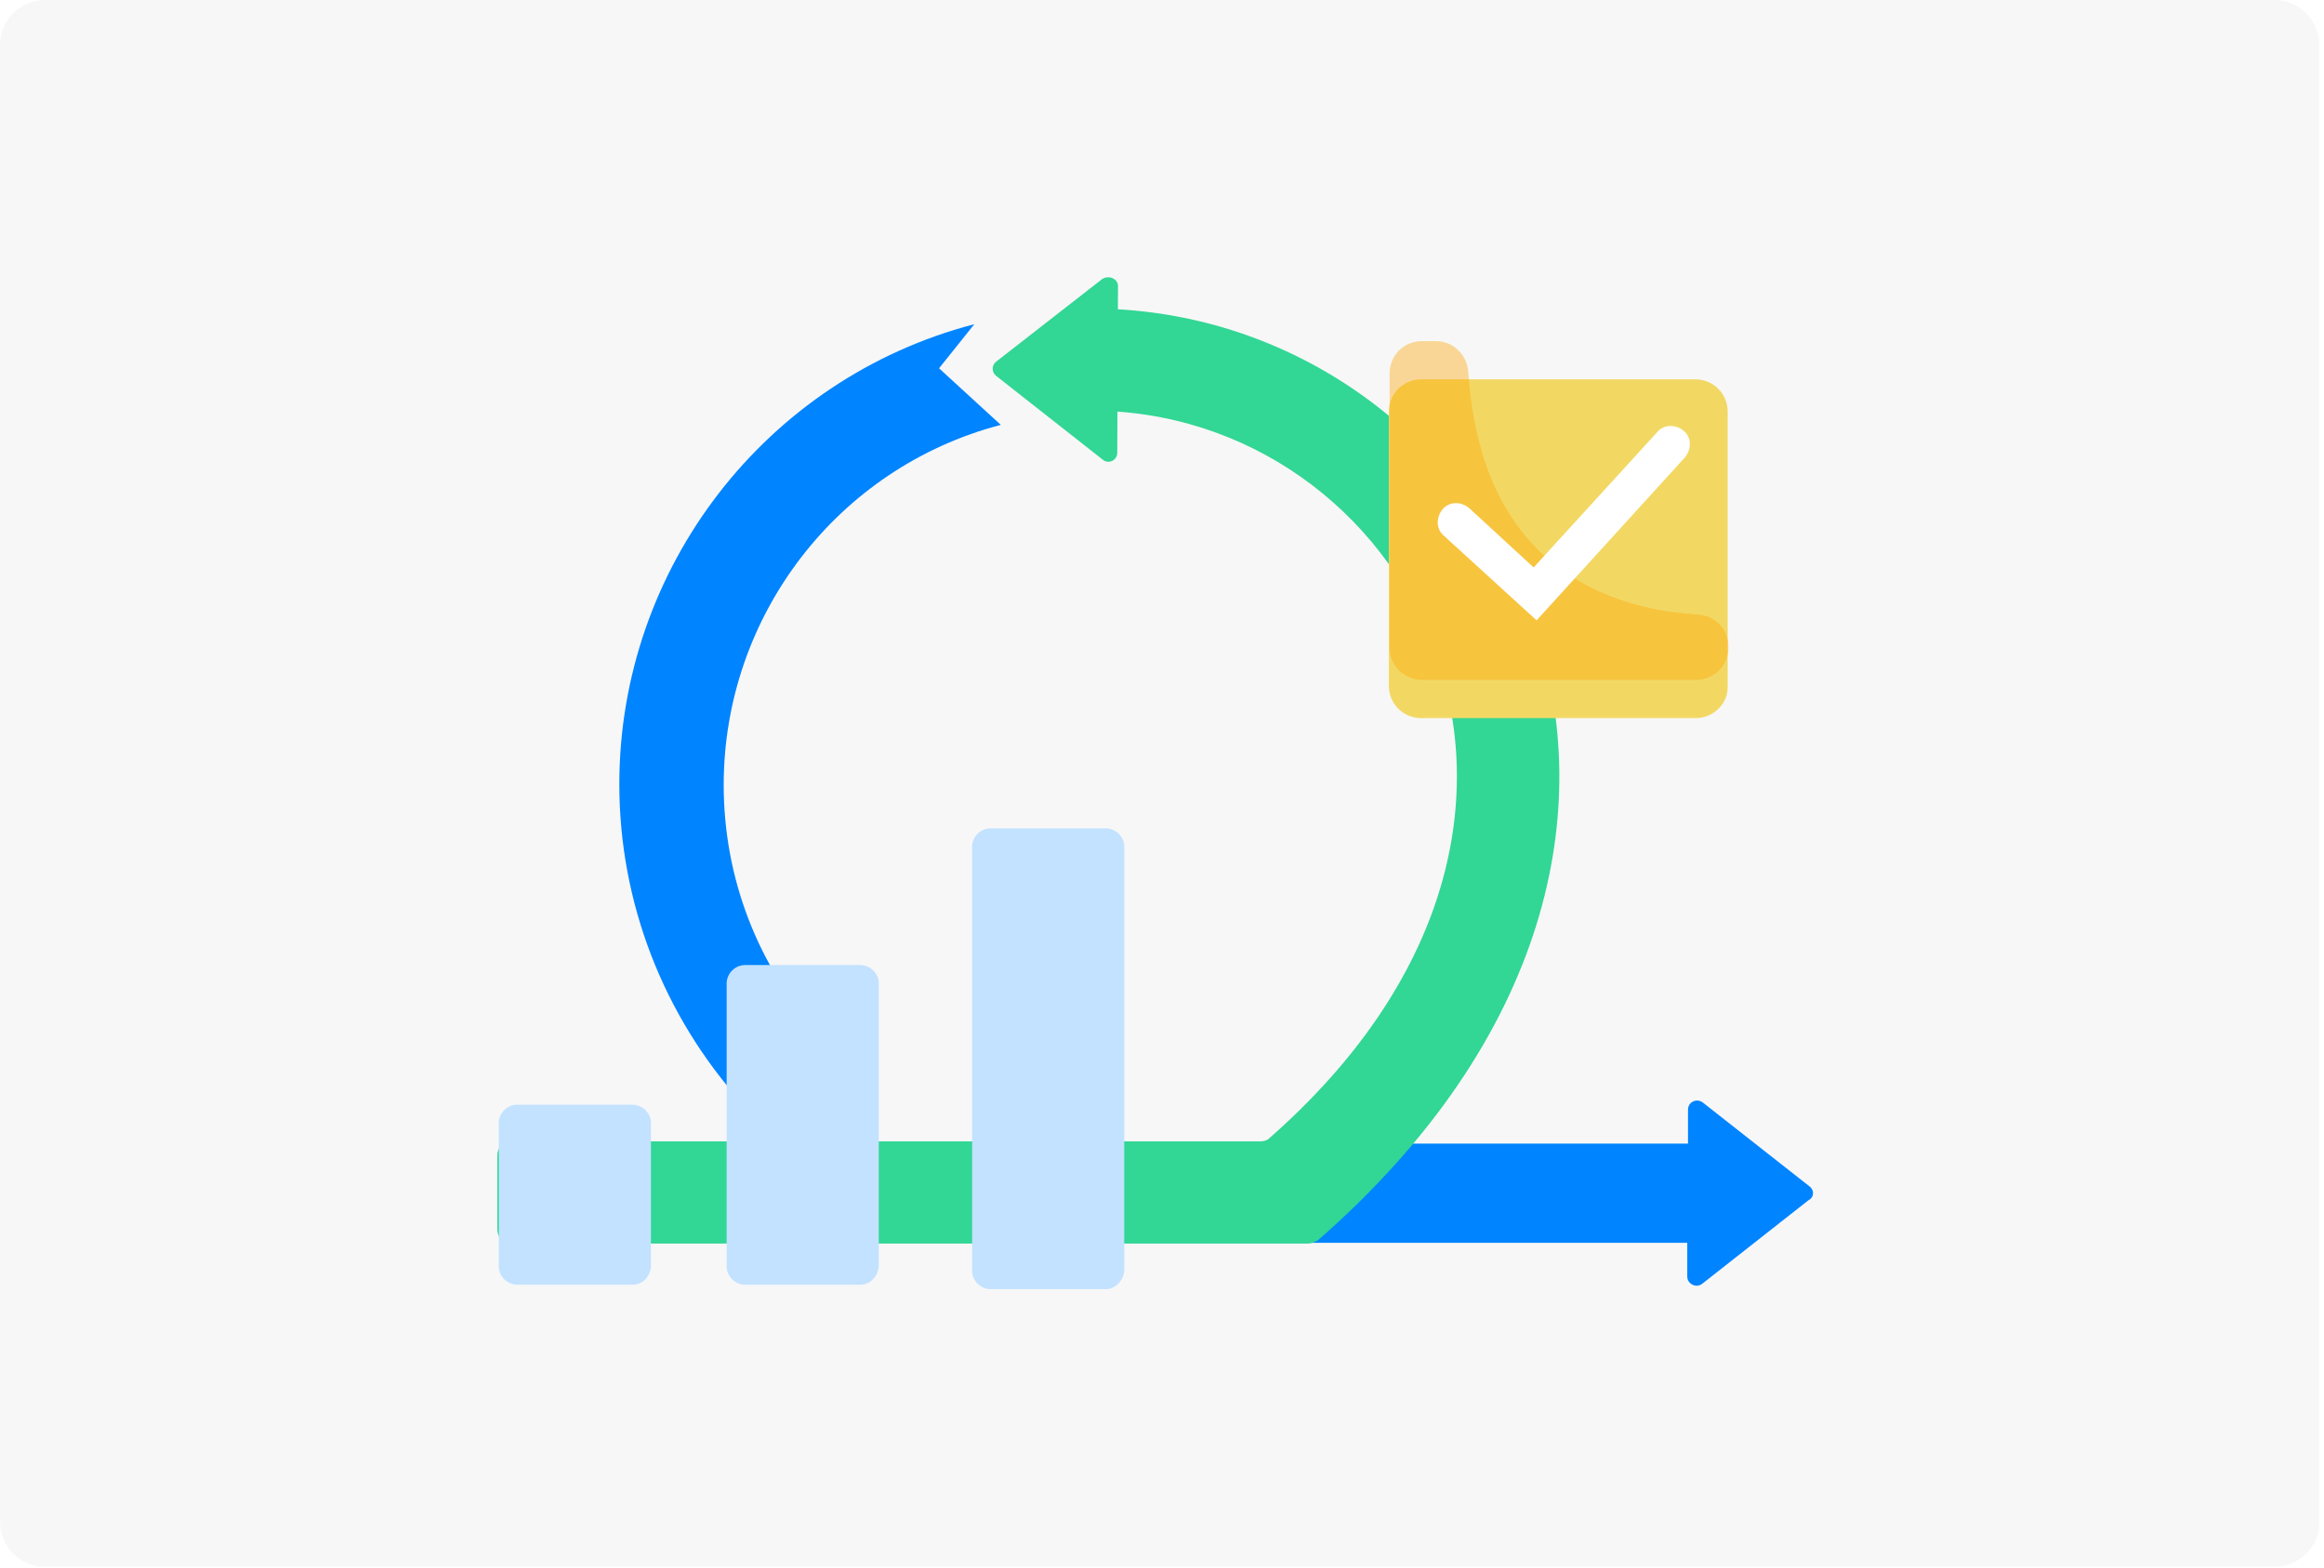
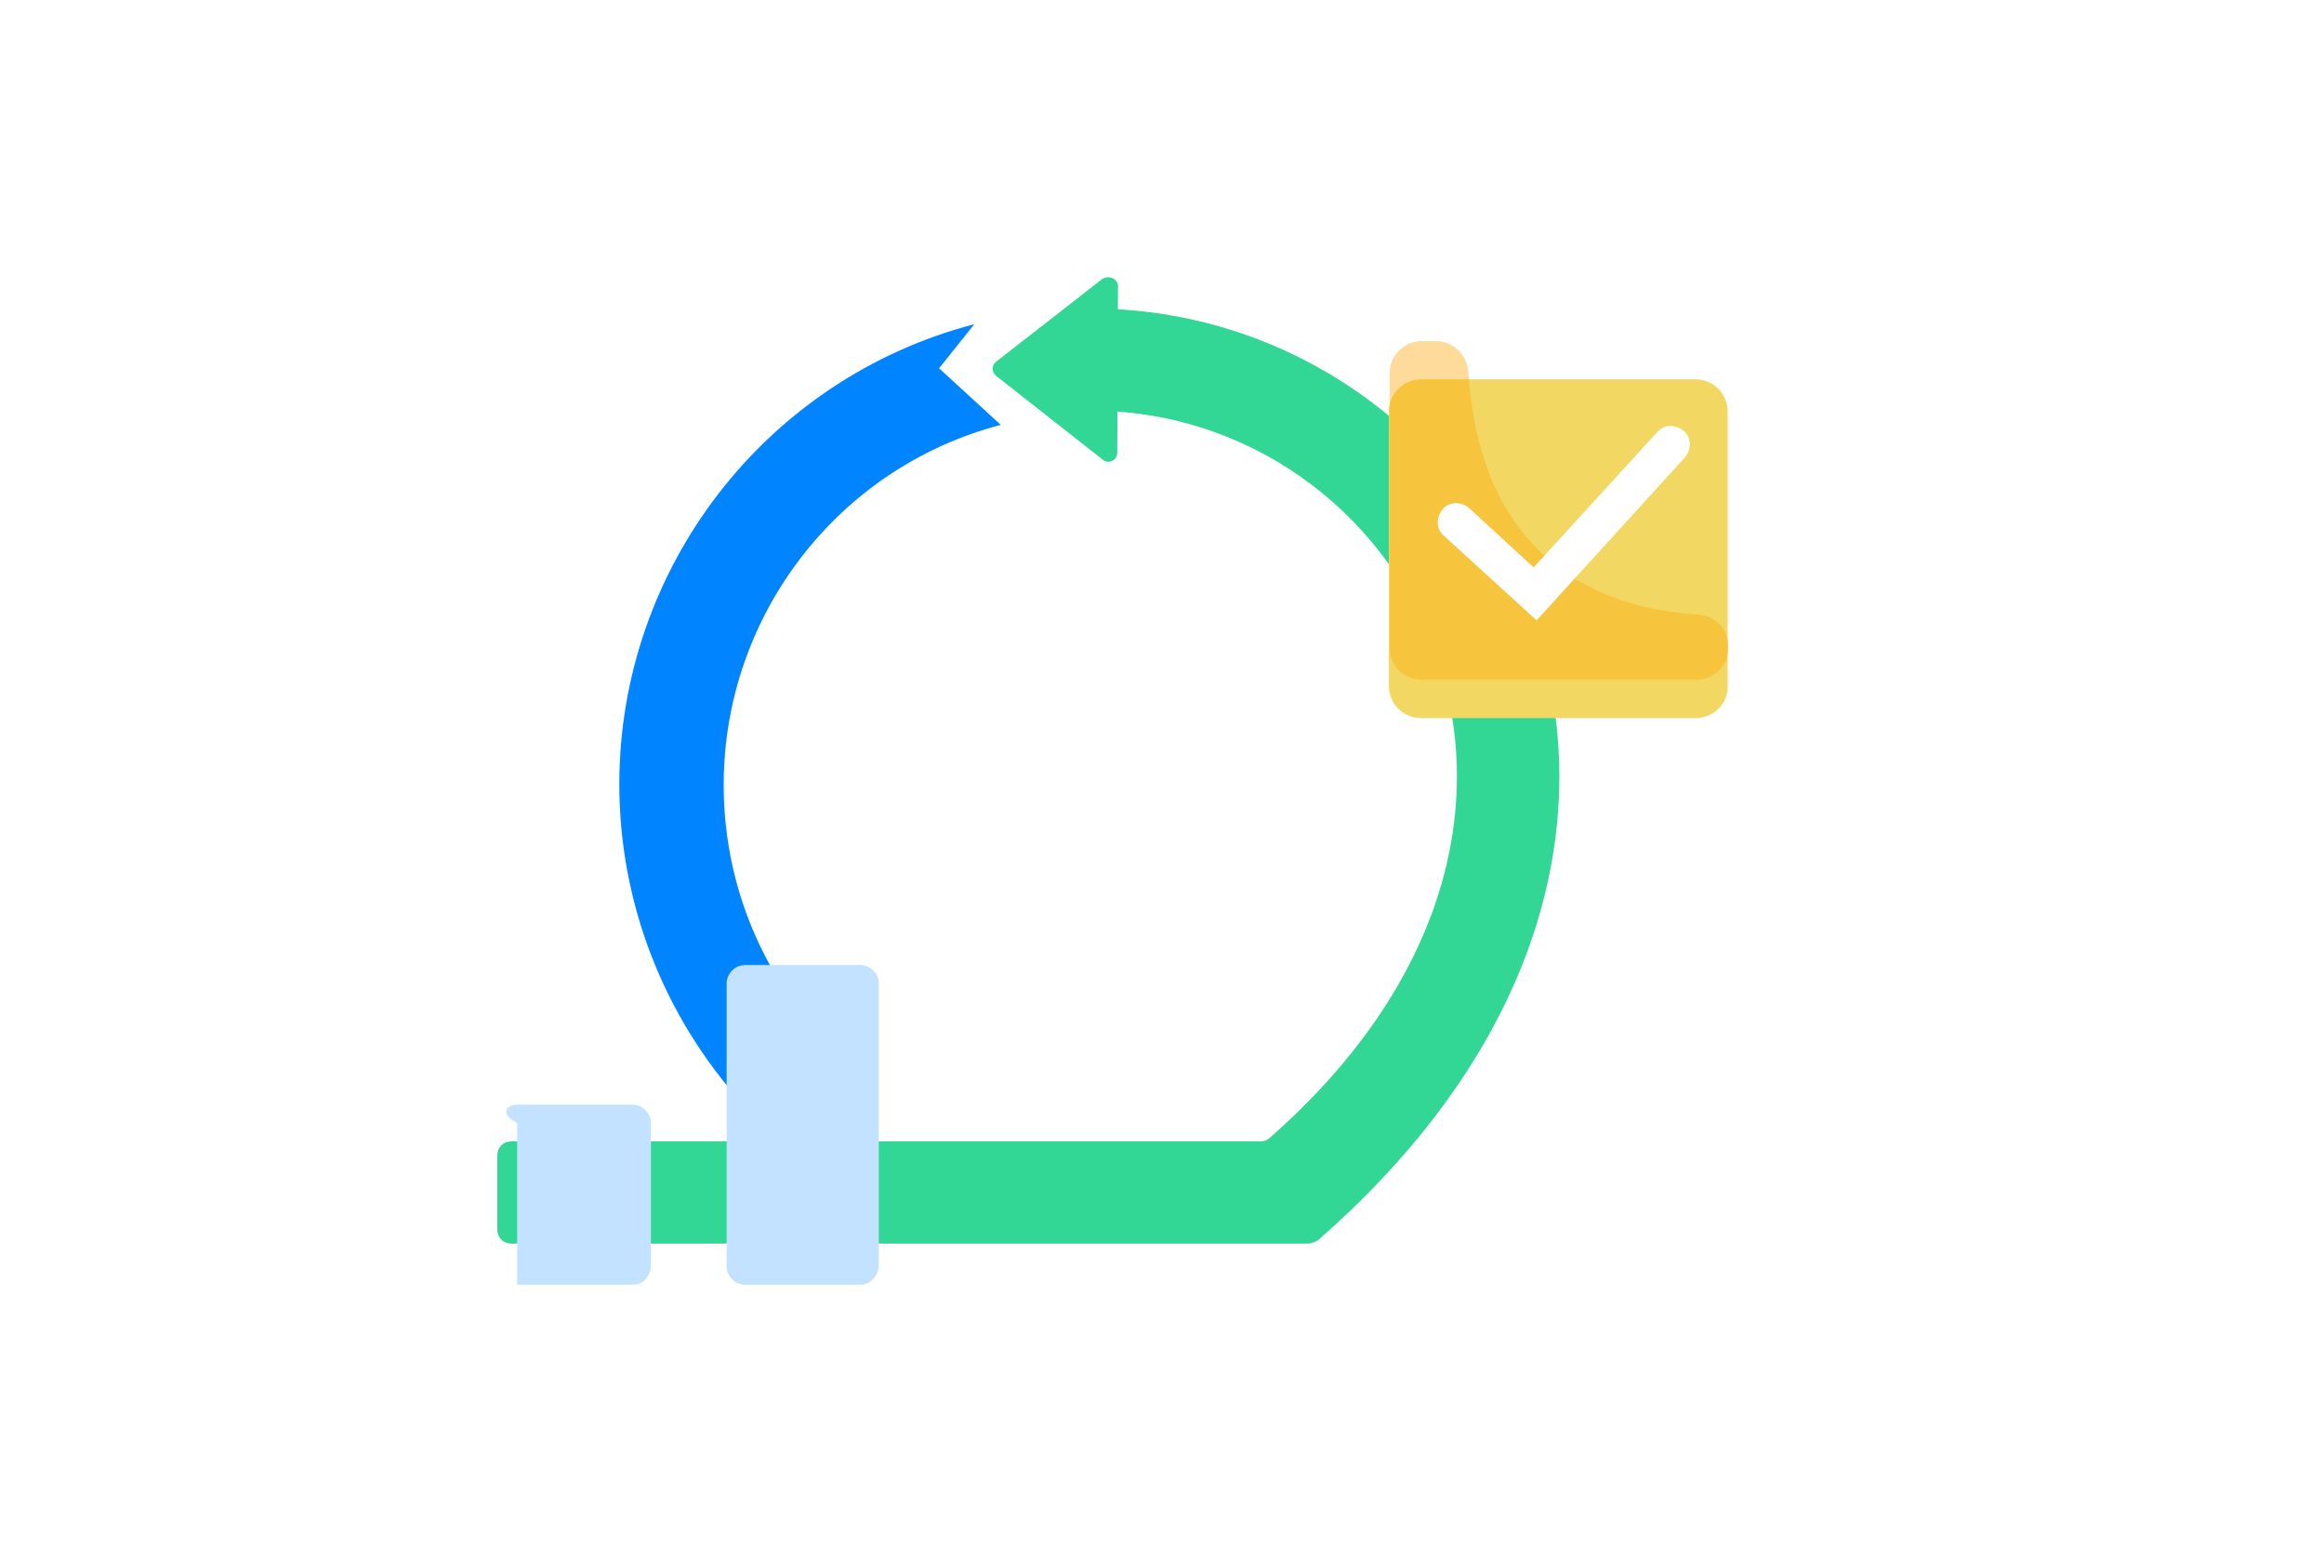
<svg xmlns="http://www.w3.org/2000/svg" width="243" height="164" viewBox="0 0 243 164" fill="none">
-   <path d="M237.775 163.844H4.732C2.054 163.844 0 161.701 0 159.112V4.732C0 2.054 2.143 0 4.732 0H237.775C240.453 0 242.507 2.143 242.507 4.732V159.112C242.596 161.701 240.453 163.844 237.775 163.844Z" fill="#F7F7F7" />
  <path d="M116.899 29.919L116.822 47.365C116.822 48.133 115.9 48.594 115.285 48.056L104.141 39.295C103.68 38.911 103.68 38.219 104.141 37.835L115.285 29.151C115.976 28.767 116.899 29.151 116.899 29.919Z" fill="#32D695" />
  <path d="M77.592 115.366C69.368 106.221 64.757 94.386 64.757 82.013C64.757 59.419 80.051 39.591 101.877 33.904L98.188 38.515L104.643 44.432C87.582 48.89 75.67 64.414 75.67 82.09C75.67 91.773 79.206 100.995 85.661 108.142L77.592 115.366Z" fill="#0084FF" />
-   <path d="M189.18 124.05L178.037 115.289C177.422 114.828 176.5 115.213 176.5 116.058V119.593H114.019V129.968H176.423V133.503C176.423 134.272 177.345 134.733 177.96 134.272L189.103 125.511C189.718 125.203 189.718 124.435 189.18 124.05Z" fill="#0084FF" />
  <path d="M114.096 33.75V41.512C114.096 42.281 114.711 42.895 115.479 42.972C147.987 44.125 170.274 86.086 132.694 119.055C132.463 119.286 132.079 119.362 131.695 119.362H53.46C52.615 119.362 52 119.977 52 120.823V128.585C52 129.43 52.615 130.045 53.46 130.045H136.767C137.075 130.045 137.459 129.891 137.766 129.737C186.183 87.469 157.363 33.596 115.633 32.29C114.788 32.213 114.096 32.905 114.096 33.75Z" fill="#32D695" />
  <g filter="url(#filter0_d_0_1)">
-     <path d="M66.141 130.352H54.075C53.076 130.352 52.154 129.507 52.154 128.431V113.445C52.154 112.446 52.999 111.524 54.075 111.524H66.141C67.14 111.524 68.062 112.369 68.062 113.445V128.431C67.985 129.507 67.217 130.352 66.141 130.352Z" fill="#C2E2FF" />
+     <path d="M66.141 130.352H54.075V113.445C52.154 112.446 52.999 111.524 54.075 111.524H66.141C67.14 111.524 68.062 112.369 68.062 113.445V128.431C67.985 129.507 67.217 130.352 66.141 130.352Z" fill="#C2E2FF" />
  </g>
  <g filter="url(#filter1_d_0_1)">
    <path d="M89.965 130.352H77.899C76.9 130.352 75.978 129.507 75.978 128.431V98.843C75.978 97.844 76.823 96.922 77.899 96.922H89.965C90.964 96.922 91.886 97.767 91.886 98.843V128.431C91.809 129.507 90.964 130.352 89.965 130.352Z" fill="#C2E2FF" />
  </g>
  <g filter="url(#filter2_d_0_1)">
-     <path d="M115.633 130.813H103.567C102.568 130.813 101.646 129.968 101.646 128.892V84.549C101.646 83.55 102.491 82.628 103.567 82.628H115.633C116.632 82.628 117.554 83.473 117.554 84.549V128.892C117.478 129.891 116.632 130.813 115.633 130.813Z" fill="#C2E2FF" />
-   </g>
+     </g>
  <g filter="url(#filter3_d_0_1)">
    <path d="M177.268 71.1H148.602C146.681 71.1 145.221 69.563 145.221 67.718V39.053C145.221 37.131 146.758 35.671 148.602 35.671H177.268C179.189 35.671 180.649 37.208 180.649 39.053V67.718C180.726 69.563 179.189 71.1 177.268 71.1Z" fill="#F2D863" />
  </g>
  <path opacity="0.4" d="M160.591 57.267C155.75 52.271 153.982 45.585 153.521 38.822C153.367 37.054 151.907 35.671 150.139 35.671H148.679C146.758 35.671 145.298 37.208 145.298 39.053V67.718C145.298 69.639 146.835 71.1 148.679 71.1H177.345C179.266 71.1 180.726 69.563 180.726 67.718V67.641C180.726 65.72 179.266 64.337 177.422 64.26C171.12 63.876 165.049 61.801 160.591 57.267Z" fill="#FFA607" />
  <path d="M160.668 64.875L150.985 56.037C150.139 55.345 150.139 54.116 150.831 53.27C151.523 52.425 152.752 52.425 153.598 53.117L160.361 59.342L173.272 45.201C173.963 44.356 175.193 44.356 176.038 45.047C176.884 45.739 176.884 46.968 176.192 47.814L160.668 64.875Z" fill="white" />
  <defs>
    <filter id="filter0_d_0_1" x="48.154" y="111.524" width="23.908" height="26.829" filterUnits="userSpaceOnUse" color-interpolation-filters="sRGB">
      <feFlood flood-opacity="0" result="BackgroundImageFix" />
      <feColorMatrix in="SourceAlpha" type="matrix" values="0 0 0 0 0 0 0 0 0 0 0 0 0 0 0 0 0 0 127 0" result="hardAlpha" />
      <feOffset dy="4" />
      <feGaussianBlur stdDeviation="2" />
      <feComposite in2="hardAlpha" operator="out" />
      <feColorMatrix type="matrix" values="0 0 0 0 0 0 0 0 0 0 0 0 0 0 0 0 0 0 0.17 0" />
      <feBlend mode="normal" in2="BackgroundImageFix" result="effect1_dropShadow_0_1" />
      <feBlend mode="normal" in="SourceGraphic" in2="effect1_dropShadow_0_1" result="shape" />
    </filter>
    <filter id="filter1_d_0_1" x="71.978" y="96.922" width="23.908" height="41.43" filterUnits="userSpaceOnUse" color-interpolation-filters="sRGB">
      <feFlood flood-opacity="0" result="BackgroundImageFix" />
      <feColorMatrix in="SourceAlpha" type="matrix" values="0 0 0 0 0 0 0 0 0 0 0 0 0 0 0 0 0 0 127 0" result="hardAlpha" />
      <feOffset dy="4" />
      <feGaussianBlur stdDeviation="2" />
      <feComposite in2="hardAlpha" operator="out" />
      <feColorMatrix type="matrix" values="0 0 0 0 0 0 0 0 0 0 0 0 0 0 0 0 0 0 0.17 0" />
      <feBlend mode="normal" in2="BackgroundImageFix" result="effect1_dropShadow_0_1" />
      <feBlend mode="normal" in="SourceGraphic" in2="effect1_dropShadow_0_1" result="shape" />
    </filter>
    <filter id="filter2_d_0_1" x="97.646" y="82.628" width="23.908" height="56.186" filterUnits="userSpaceOnUse" color-interpolation-filters="sRGB">
      <feFlood flood-opacity="0" result="BackgroundImageFix" />
      <feColorMatrix in="SourceAlpha" type="matrix" values="0 0 0 0 0 0 0 0 0 0 0 0 0 0 0 0 0 0 127 0" result="hardAlpha" />
      <feOffset dy="4" />
      <feGaussianBlur stdDeviation="2" />
      <feComposite in2="hardAlpha" operator="out" />
      <feColorMatrix type="matrix" values="0 0 0 0 0 0 0 0 0 0 0 0 0 0 0 0 0 0 0.17 0" />
      <feBlend mode="normal" in2="BackgroundImageFix" result="effect1_dropShadow_0_1" />
      <feBlend mode="normal" in="SourceGraphic" in2="effect1_dropShadow_0_1" result="shape" />
    </filter>
    <filter id="filter3_d_0_1" x="141.221" y="35.671" width="43.431" height="43.429" filterUnits="userSpaceOnUse" color-interpolation-filters="sRGB">
      <feFlood flood-opacity="0" result="BackgroundImageFix" />
      <feColorMatrix in="SourceAlpha" type="matrix" values="0 0 0 0 0 0 0 0 0 0 0 0 0 0 0 0 0 0 127 0" result="hardAlpha" />
      <feOffset dy="4" />
      <feGaussianBlur stdDeviation="2" />
      <feComposite in2="hardAlpha" operator="out" />
      <feColorMatrix type="matrix" values="0 0 0 0 0 0 0 0 0 0 0 0 0 0 0 0 0 0 0.17 0" />
      <feBlend mode="normal" in2="BackgroundImageFix" result="effect1_dropShadow_0_1" />
      <feBlend mode="normal" in="SourceGraphic" in2="effect1_dropShadow_0_1" result="shape" />
    </filter>
  </defs>
</svg>